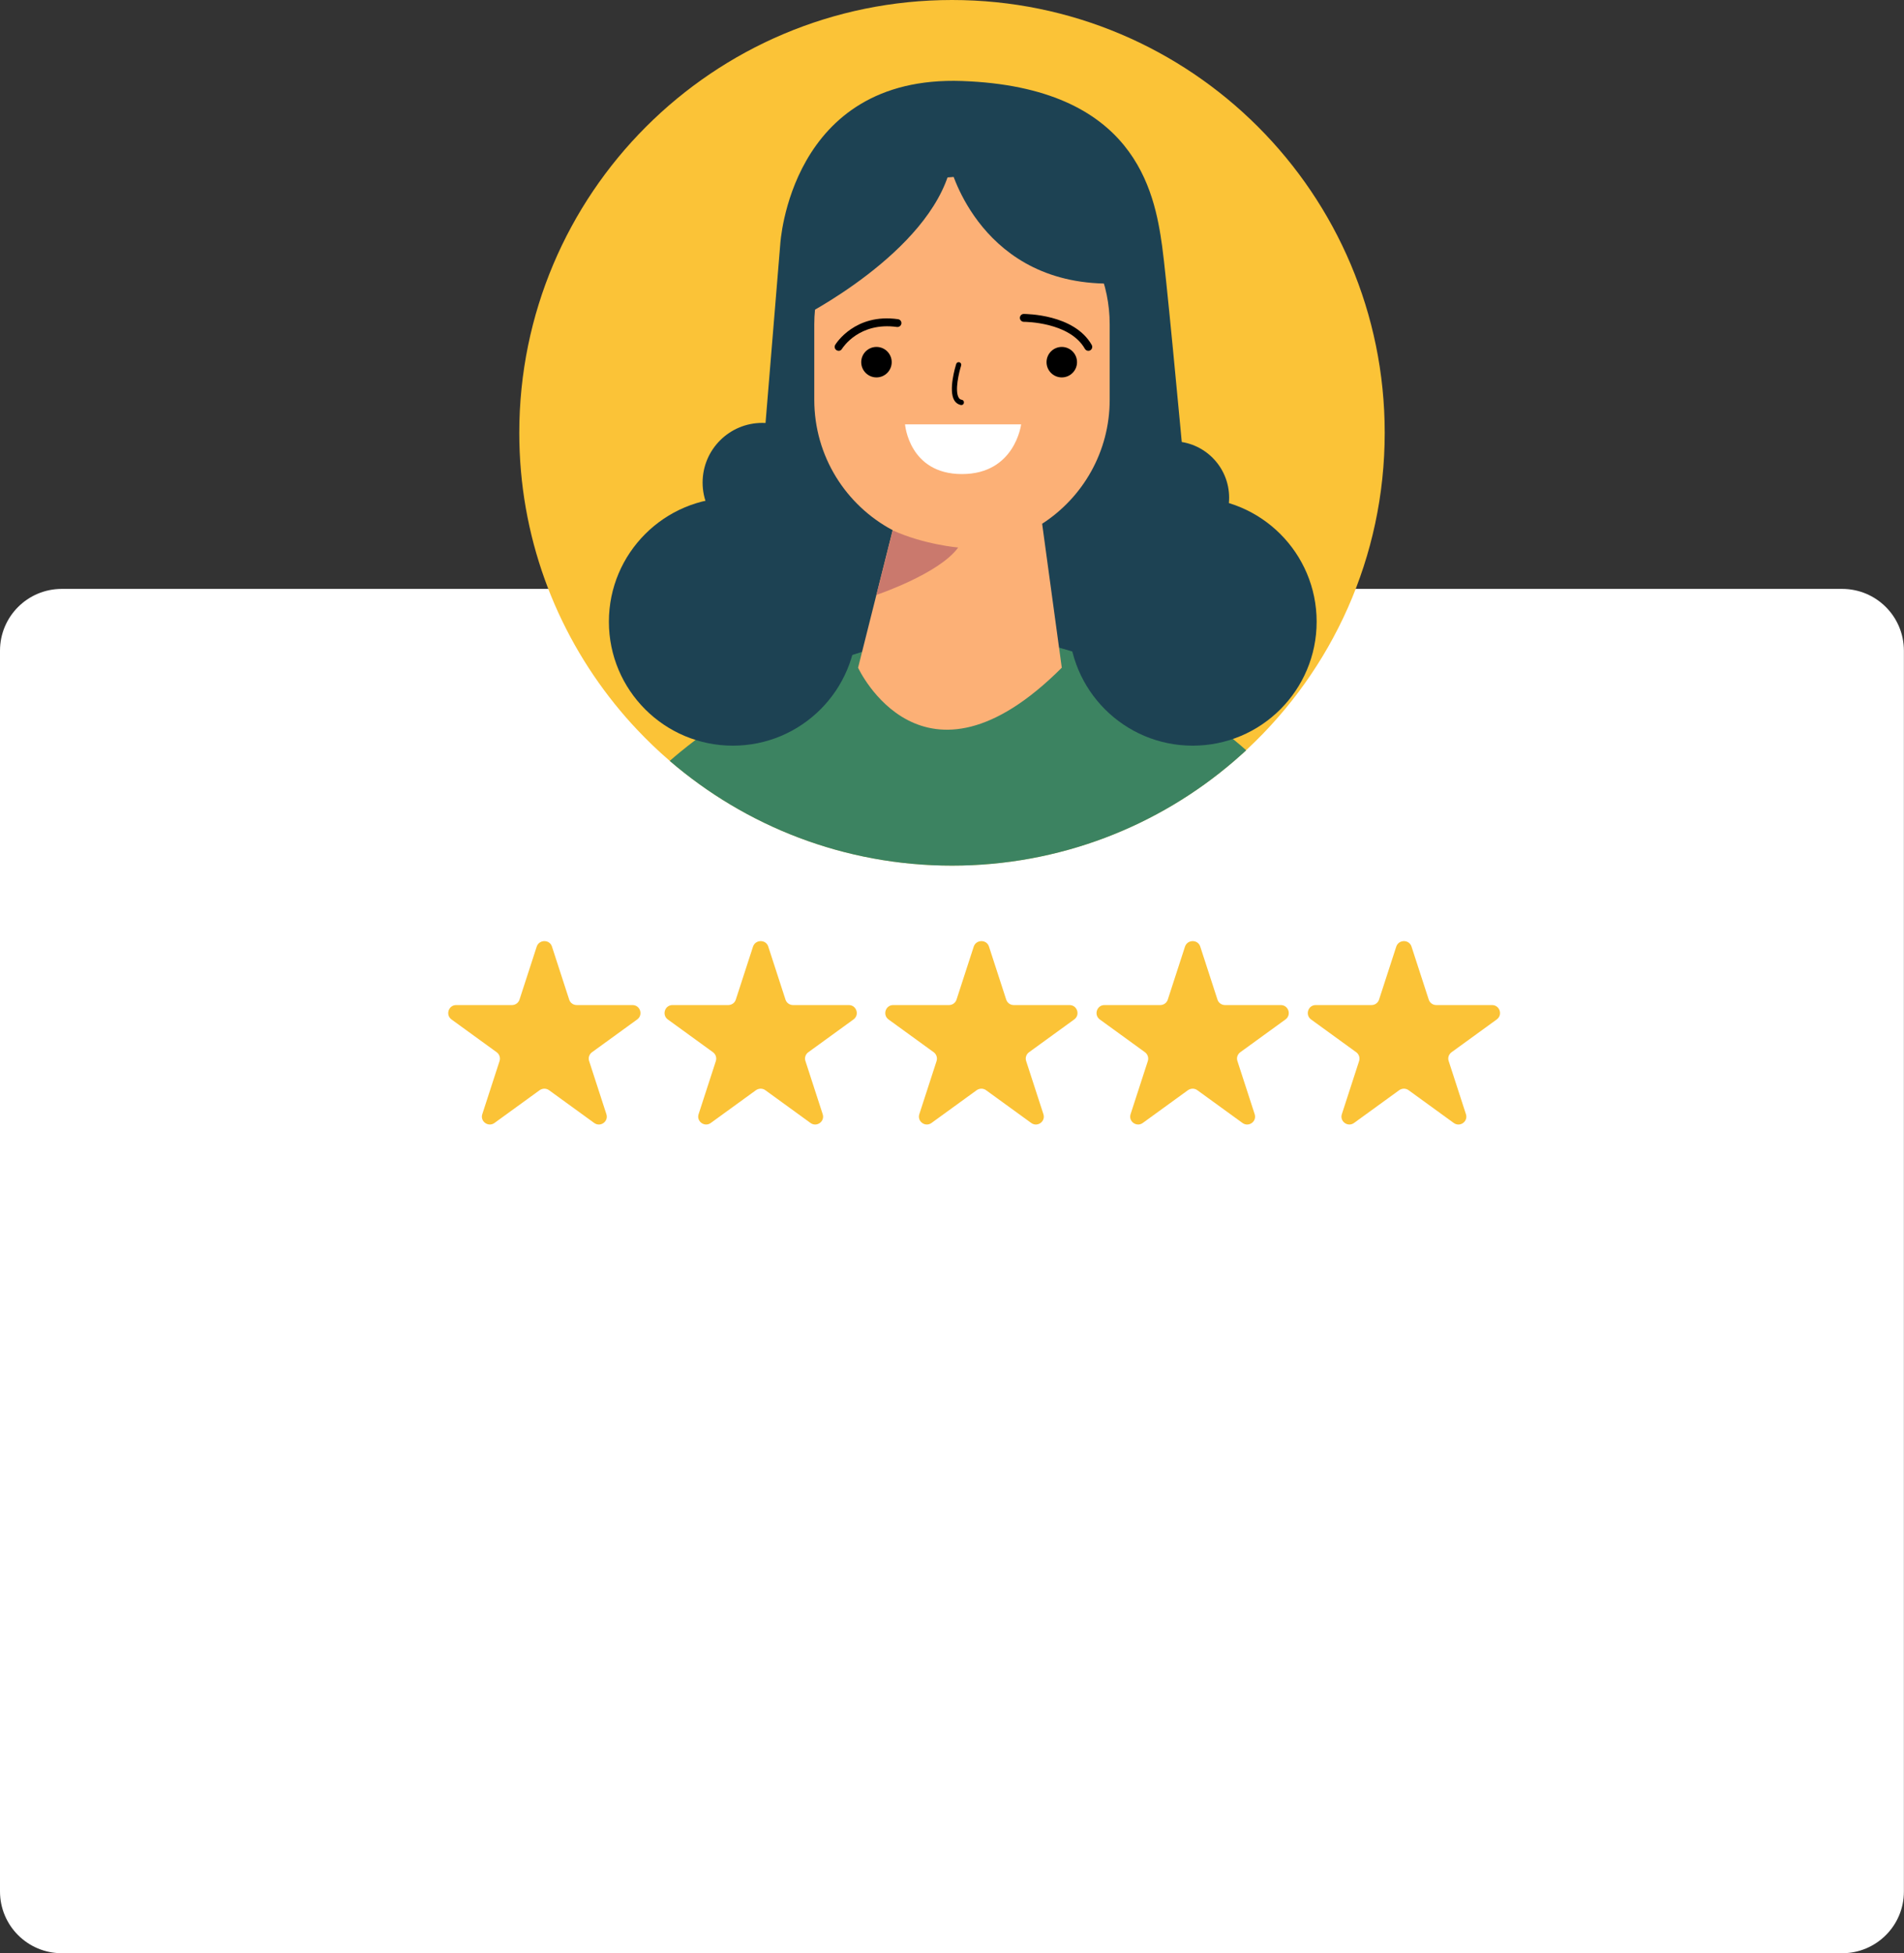
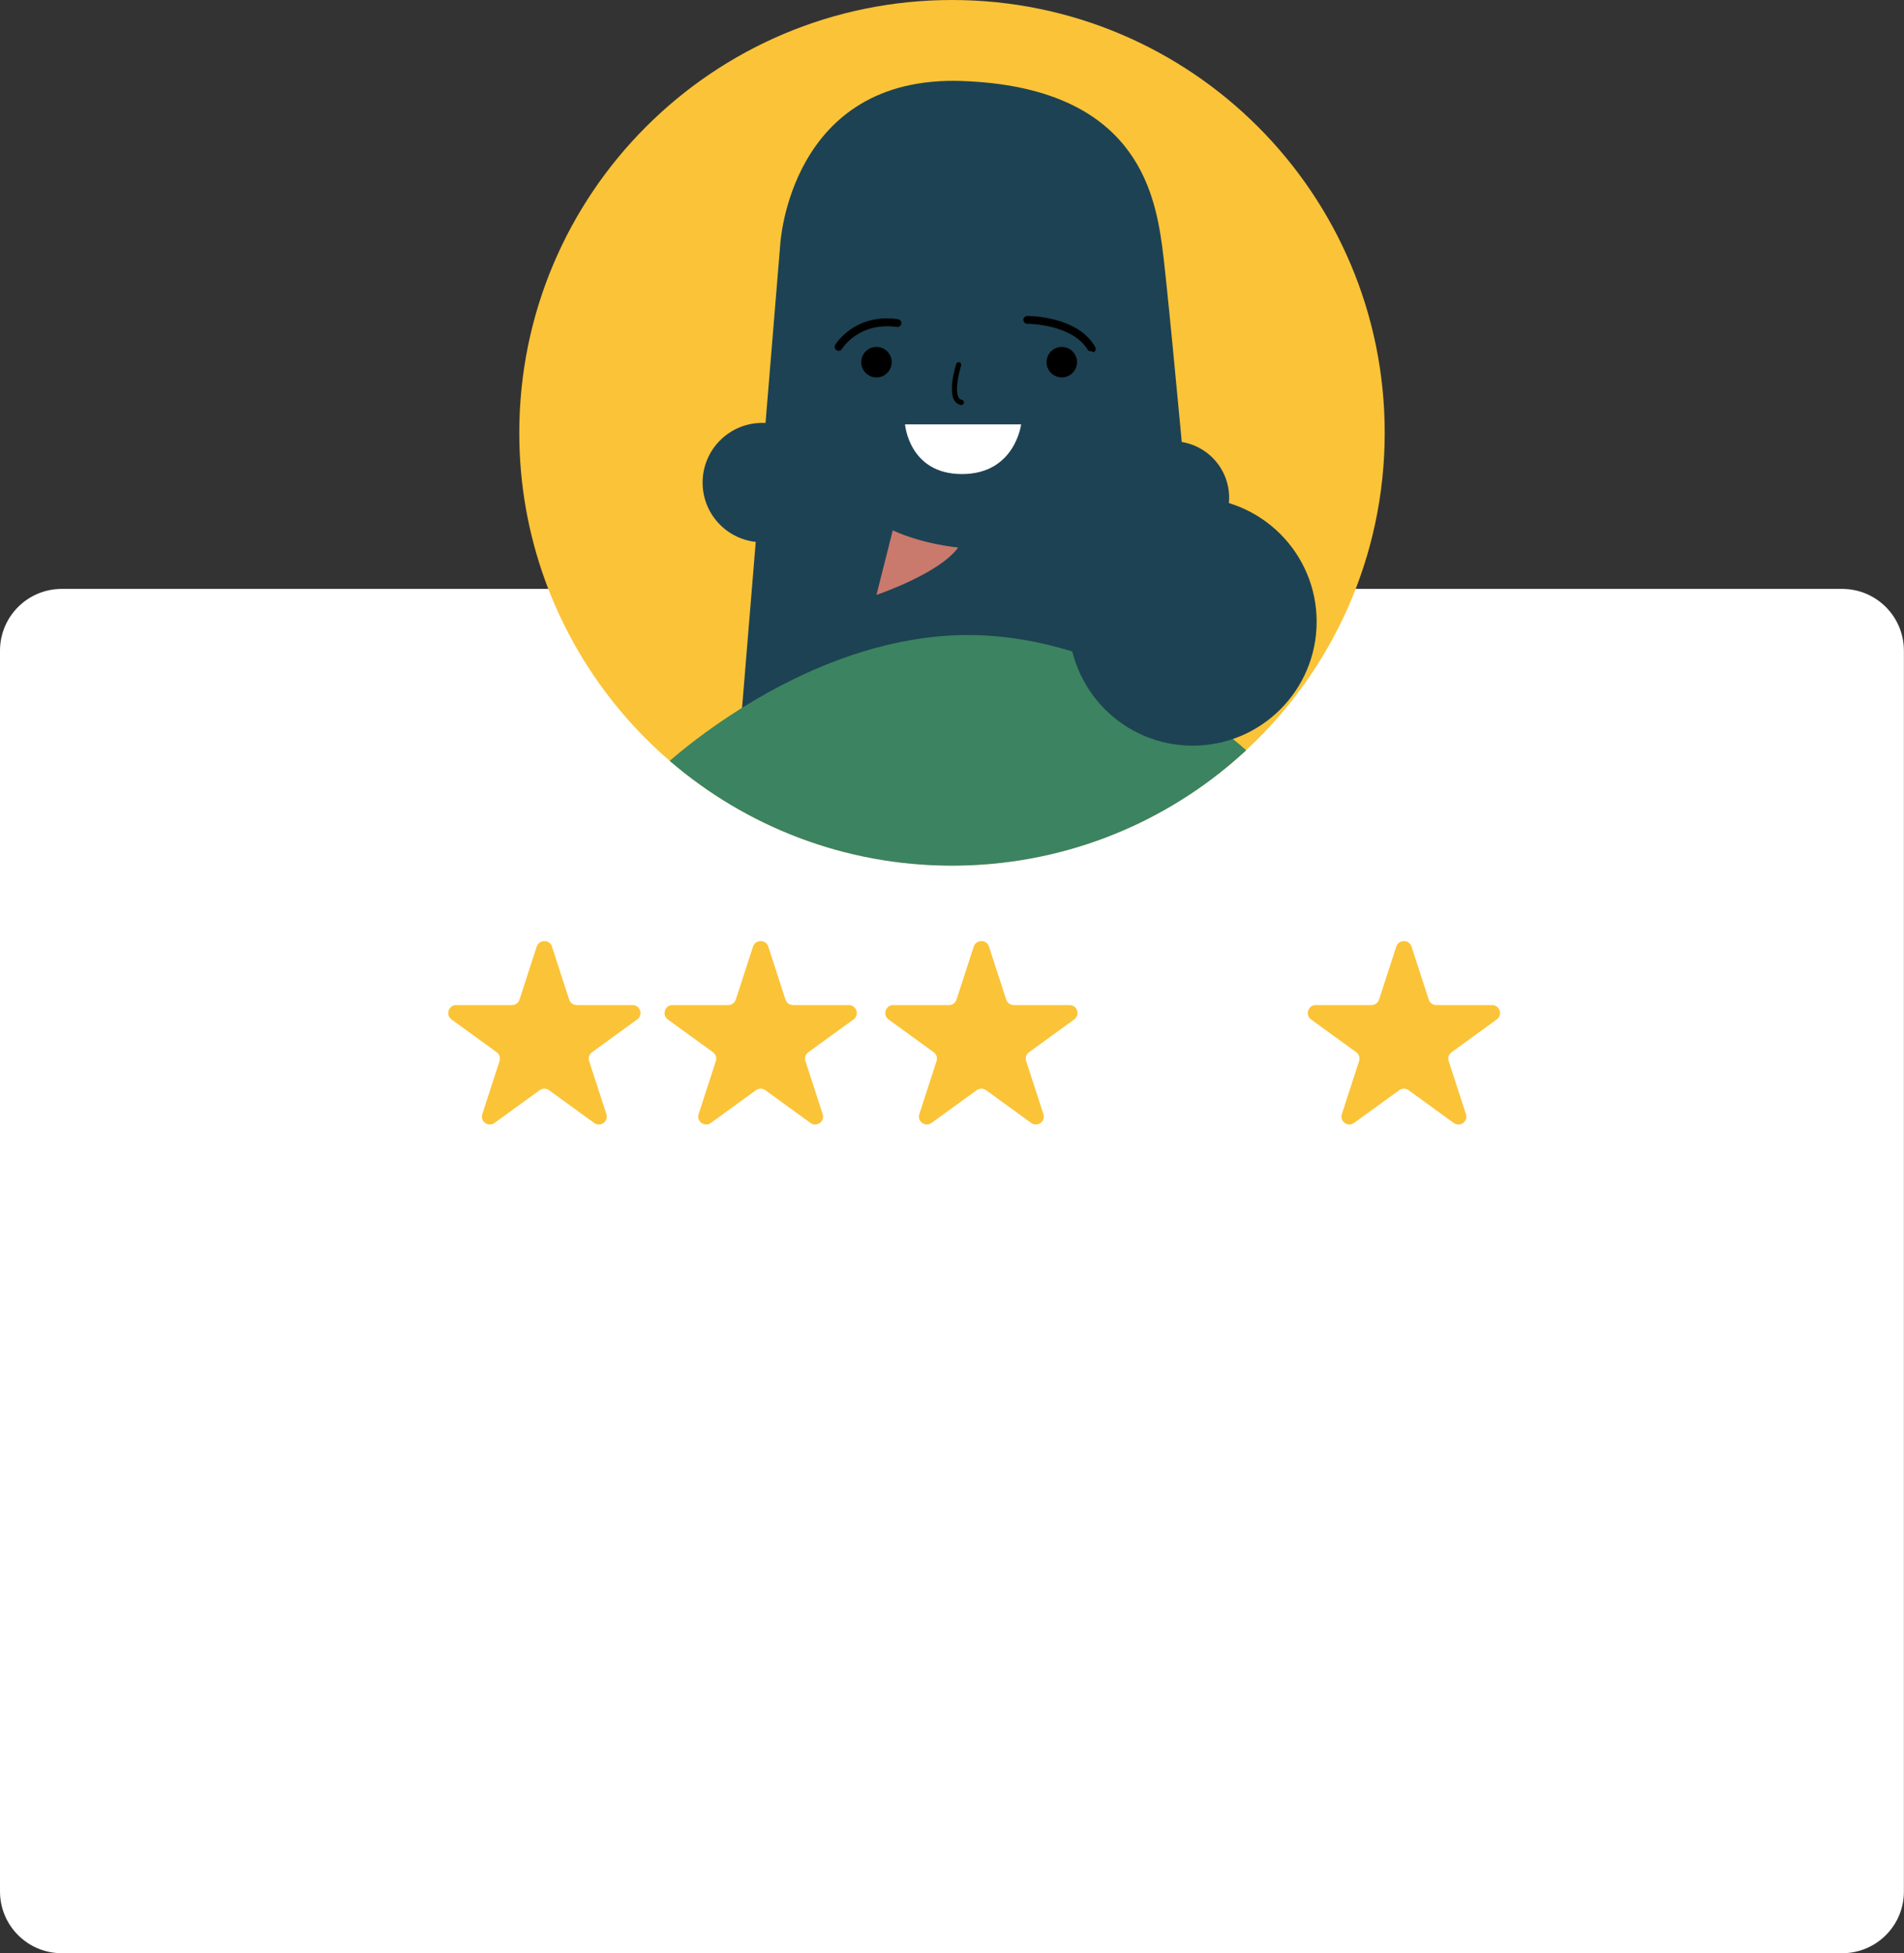
<svg xmlns="http://www.w3.org/2000/svg" height="1859.0" preserveAspectRatio="xMidYMid meet" version="1.0" viewBox="93.7 124.0 1812.4 1859.0" width="1812.4" zoomAndPan="magnify">
  <rect x="93.7" y="124.0" width="1812.4" height="1859.0" fill="#333333" stroke="none" />
  <g>
    <g id="change1_1">
      <path d="M1847.3,1983H152.5c-32.5,0-58.8-26.3-58.8-58.8V743.3c0-32.5,26.3-58.8,58.8-58.8h1694.7 c32.5,0,58.8,26.3,58.8,58.8v1180.9C1906.1,1956.7,1879.7,1983,1847.3,1983z" fill="#fff" />
    </g>
    <g id="change2_2">
      <path d="M1411.8,535.9c0,118.7-50.2,225.6-130.4,300.7c-0.5,0.5-1,0.9-1.5,1.4c-1,0.9-2,1.8-3,2.8 c-2.8,2.5-5.6,5-8.5,7.5c-72.1,62-165.9,99.5-268.5,99.5c-102.7,0-196.5-37.6-268.7-99.7c-0.1-0.1-0.3-0.2-0.4-0.3 c-10.8-9.3-21-19.1-30.7-29.4c0,0,0,0,0,0c-7.4-7.8-14.4-15.9-21.1-24.2c-56.9-70.7-91-160.5-91-258.2 C588,308.4,772.4,124,999.9,124S1411.8,308.4,1411.8,535.9z" fill="#fbc337" />
    </g>
    <g id="change3_1">
      <path d="M797.1,833.7l39.3-477c0,0,8.7-161.4,173-155.6c164.3,5.8,183.2,104.7,190.5,157 c7.3,52.3,45.1,475.5,45.1,475.5H797.1z" fill="#1d4253" />
    </g>
    <g id="change4_1">
      <path d="M1279.9,838.1c-1,0.9-2,1.8-3,2.8c-2.8,2.5-5.6,5-8.5,7.5c-72.1,62-165.9,99.5-268.5,99.5 c-102.7,0-196.5-37.6-268.7-99.7c9.9-8.7,34.4-29,68.8-50.5c31.1-19.4,70.3-39.7,114.3-53.3c29.3-9,60.6-15.1,93.2-15.9 c33.3-0.8,65,3.9,94.3,11.9c59.7,16.2,109.2,45.7,140.9,68.3C1263.3,823.2,1276.3,834.8,1279.9,838.1z" fill="#3c8361" />
    </g>
    <g id="change5_1">
-       <path d="M1009.4,292.2L1009.4,292.2c-77.6,0-140.6,62.9-140.6,140.6v71.7c0,53.8,30.2,100.5,74.6,124.1l-32.9,130.9 c0,0,61.1,132.8,193.9,0l-18.7-137c38.7-25,64.3-68.5,64.3-118v-71.7C1150,355.2,1087,292.2,1009.4,292.2z" fill="#fcb076" />
-     </g>
+       </g>
    <g id="change3_2">
-       <path d="M855.3,426.5c0,0,123-61.5,143.2-143.2c0,0,29.1,114.9,157.8,110.5L1117,264.4l-107.6-27.6l-64.7,40.7 L868.8,340L855.3,426.5z" fill="#1d4253" />
-     </g>
+       </g>
    <g id="change6_1">
      <circle cx="928" cy="468.7" r="14.5" />
    </g>
    <g id="change6_2">
      <circle cx="1104.4" cy="468.7" r="14.5" />
    </g>
    <g id="change1_2">
      <path d="M955.2,527.9h110.5c0,0-5.8,47.3-56.3,47.3C958.9,575.2,955.2,527.9,955.2,527.9z" fill="#fff" />
    </g>
    <g id="change6_3">
      <path d="M892,457.9c-0.7,0-1.3-0.2-2-0.6c-1.8-1.1-2.3-3.4-1.2-5.2c0.8-1.2,18.8-30.1,59.7-24.3c2.1,0.3,3.5,2.2,3.2,4.2 c-0.3,2.1-2.2,3.4-4.2,3.2c-35.9-5-51.6,19.7-52.3,20.8C894.5,457.3,893.2,457.9,892,457.9z" />
    </g>
    <g id="change6_4">
-       <path d="M1129.7,457.9c-1.3,0-2.6-0.7-3.3-1.9c-14.5-25.5-56.8-25.7-58.1-25.7c0,0,0,0,0,0c0,0,0,0,0,0c-2.1,0-3.7-1.7-3.8-3.7 c0-2.1,1.7-3.8,3.7-3.8c1.9,0.1,47.9,0,64.7,29.5c1,1.8,0.4,4.1-1.4,5.1C1131,457.7,1130.4,457.9,1129.7,457.9z" />
+       <path d="M1129.7,457.9c-14.5-25.5-56.8-25.7-58.1-25.7c0,0,0,0,0,0c0,0,0,0,0,0c-2.1,0-3.7-1.7-3.8-3.7 c0-2.1,1.7-3.8,3.7-3.8c1.9,0.1,47.9,0,64.7,29.5c1,1.8,0.4,4.1-1.4,5.1C1131,457.7,1130.4,457.9,1129.7,457.9z" />
    </g>
    <g id="change7_1">
      <path d="M928,690.2c0,0,59.6-20,77.8-45.1c0,0-32.3-2.7-62.3-16.3L928,690.2z" fill="#ca796d" />
    </g>
    <g id="change6_5">
      <path d="M1008.8,509.5c-0.1,0-0.3,0-0.4,0c-2.6-0.5-4.8-2-6.3-4.4c-5.8-9.6,1-32.1,1.8-34.7c0.4-1.3,1.8-2,3.1-1.6 c1.3,0.4,2,1.8,1.6,3.1c-2,6.3-6.3,24.1-2.3,30.6c0.7,1.2,1.6,1.8,2.9,2c1.4,0.2,2.3,1.5,2,2.9 C1011.1,508.7,1010,509.5,1008.8,509.5z" />
    </g>
    <g fill="#fbc337" id="change2_1">
      <path d="M825,1024.9l16.4,50.5c1,3.1,3.9,5.2,7.2,5.2h53.1c7.3,0,10.4,9.4,4.4,13.7l-43,31.2 c-2.6,1.9-3.8,5.3-2.7,8.4l16.4,50.5c2.3,7-5.7,12.7-11.6,8.4l-43-31.2c-2.6-1.9-6.2-1.9-8.9,0l-43,31.2 c-5.9,4.3-13.9-1.5-11.6-8.4l16.4-50.5c1-3.1-0.1-6.5-2.7-8.4l-43-31.2c-5.9-4.3-2.9-13.7,4.4-13.7h53.1c3.3,0,6.2-2.1,7.2-5.2 l16.4-50.5C812.9,1018,822.8,1018,825,1024.9z" />
      <path d="M619.1,1024.9l16.4,50.5c1,3.1,3.9,5.2,7.2,5.2h53.1c7.3,0,10.4,9.4,4.4,13.7l-43,31.2 c-2.6,1.9-3.8,5.3-2.7,8.4l16.4,50.5c2.3,7-5.7,12.7-11.6,8.4l-43-31.2c-2.6-1.9-6.2-1.9-8.9,0l-43,31.2 c-5.9,4.3-13.9-1.5-11.6-8.4l16.4-50.5c1-3.1-0.1-6.5-2.7-8.4l-43-31.2c-5.9-4.3-2.9-13.7,4.4-13.7h53.1c3.3,0,6.2-2.1,7.2-5.2 l16.4-50.5C607,1018,616.9,1018,619.1,1024.9z" />
-       <path d="M1236.2,1024.9l16.4,50.5c1,3.1,3.9,5.2,7.2,5.2h53.1c7.3,0,10.4,9.4,4.4,13.7l-43,31.2 c-2.6,1.9-3.8,5.3-2.7,8.4l16.4,50.5c2.3,7-5.7,12.7-11.6,8.4l-43-31.2c-2.6-1.9-6.2-1.9-8.9,0l-43,31.2 c-5.9,4.3-13.9-1.5-11.6-8.4l16.4-50.5c1-3.1-0.1-6.5-2.7-8.4l-43-31.2c-5.9-4.3-2.9-13.7,4.4-13.7h53.1c3.3,0,6.2-2.1,7.2-5.2 l16.4-50.5C1224.1,1018,1234,1018,1236.2,1024.9z" />
      <path d="M1437.3,1024.9l16.4,50.5c1,3.1,3.9,5.2,7.2,5.2h53.1c7.3,0,10.4,9.4,4.4,13.7l-43,31.2 c-2.6,1.9-3.8,5.3-2.7,8.4l16.4,50.5c2.3,7-5.7,12.7-11.6,8.4l-43-31.2c-2.6-1.9-6.2-1.9-8.9,0l-43,31.2 c-5.9,4.3-13.9-1.5-11.6-8.4l16.4-50.5c1-3.1-0.1-6.5-2.7-8.4l-43-31.2c-5.9-4.3-2.9-13.7,4.4-13.7h53.1c3.3,0,6.2-2.1,7.2-5.2 l16.4-50.5C1425.2,1018,1435,1018,1437.3,1024.9z" />
      <path d="M1035.1,1024.9l16.4,50.5c1,3.1,3.9,5.2,7.2,5.2h53.1c7.3,0,10.4,9.4,4.4,13.7l-43,31.2 c-2.6,1.9-3.8,5.3-2.7,8.4l16.4,50.5c2.3,7-5.7,12.7-11.6,8.4l-43-31.2c-2.6-1.9-6.2-1.9-8.9,0l-43,31.2 c-5.9,4.3-13.9-1.5-11.6-8.4l16.4-50.5c1-3.1-0.1-6.5-2.7-8.4l-43-31.2c-5.9-4.3-2.9-13.7,4.4-13.7h53.1c3.3,0,6.2-2.1,7.2-5.2 l16.4-50.5C1023,1018,1032.9,1018,1035.1,1024.9z" />
    </g>
    <g id="change3_3">
-       <circle cx="791.3" cy="715.7" fill="#1d4253" r="118" />
-     </g>
+       </g>
    <g id="change3_4">
      <circle cx="1229" cy="715.7" fill="#1d4253" r="118" />
    </g>
    <g id="change3_5">
      <circle cx="1210" cy="597.7" fill="#1d4253" r="53.7" />
    </g>
    <g id="change3_6">
      <circle cx="819.3" cy="583.3" fill="#1d4253" r="56.8" />
    </g>
  </g>
</svg>